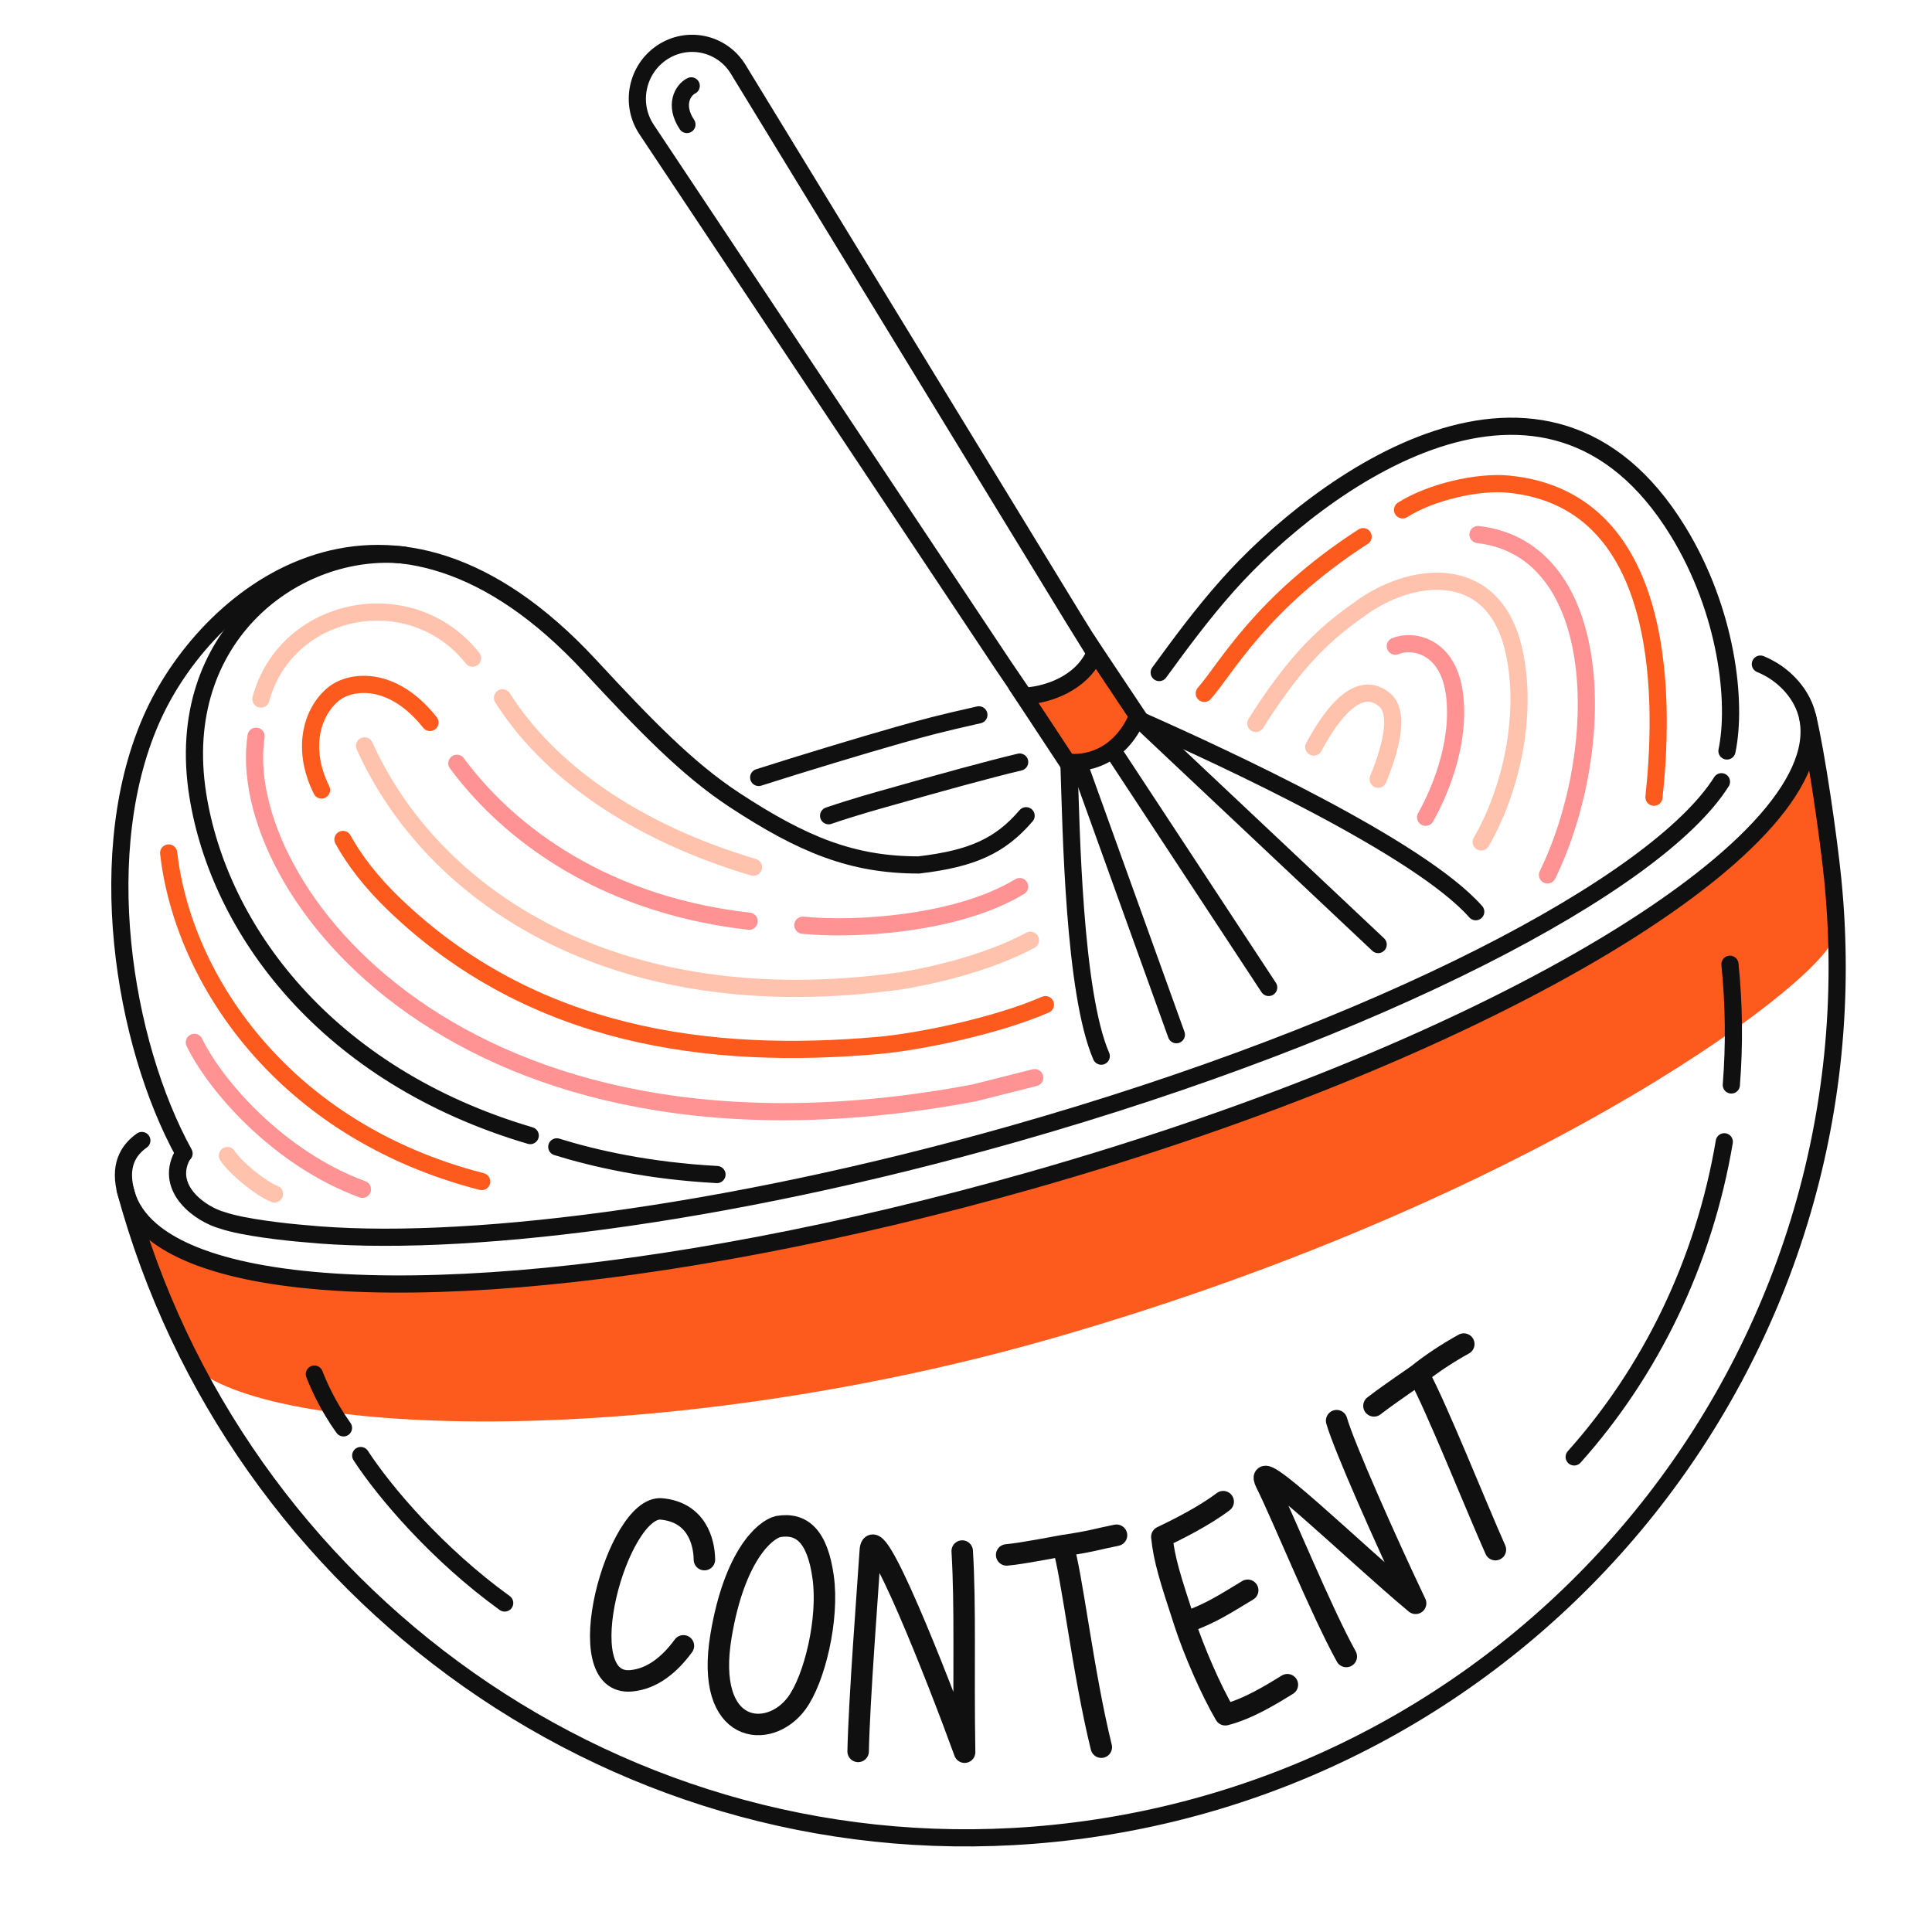
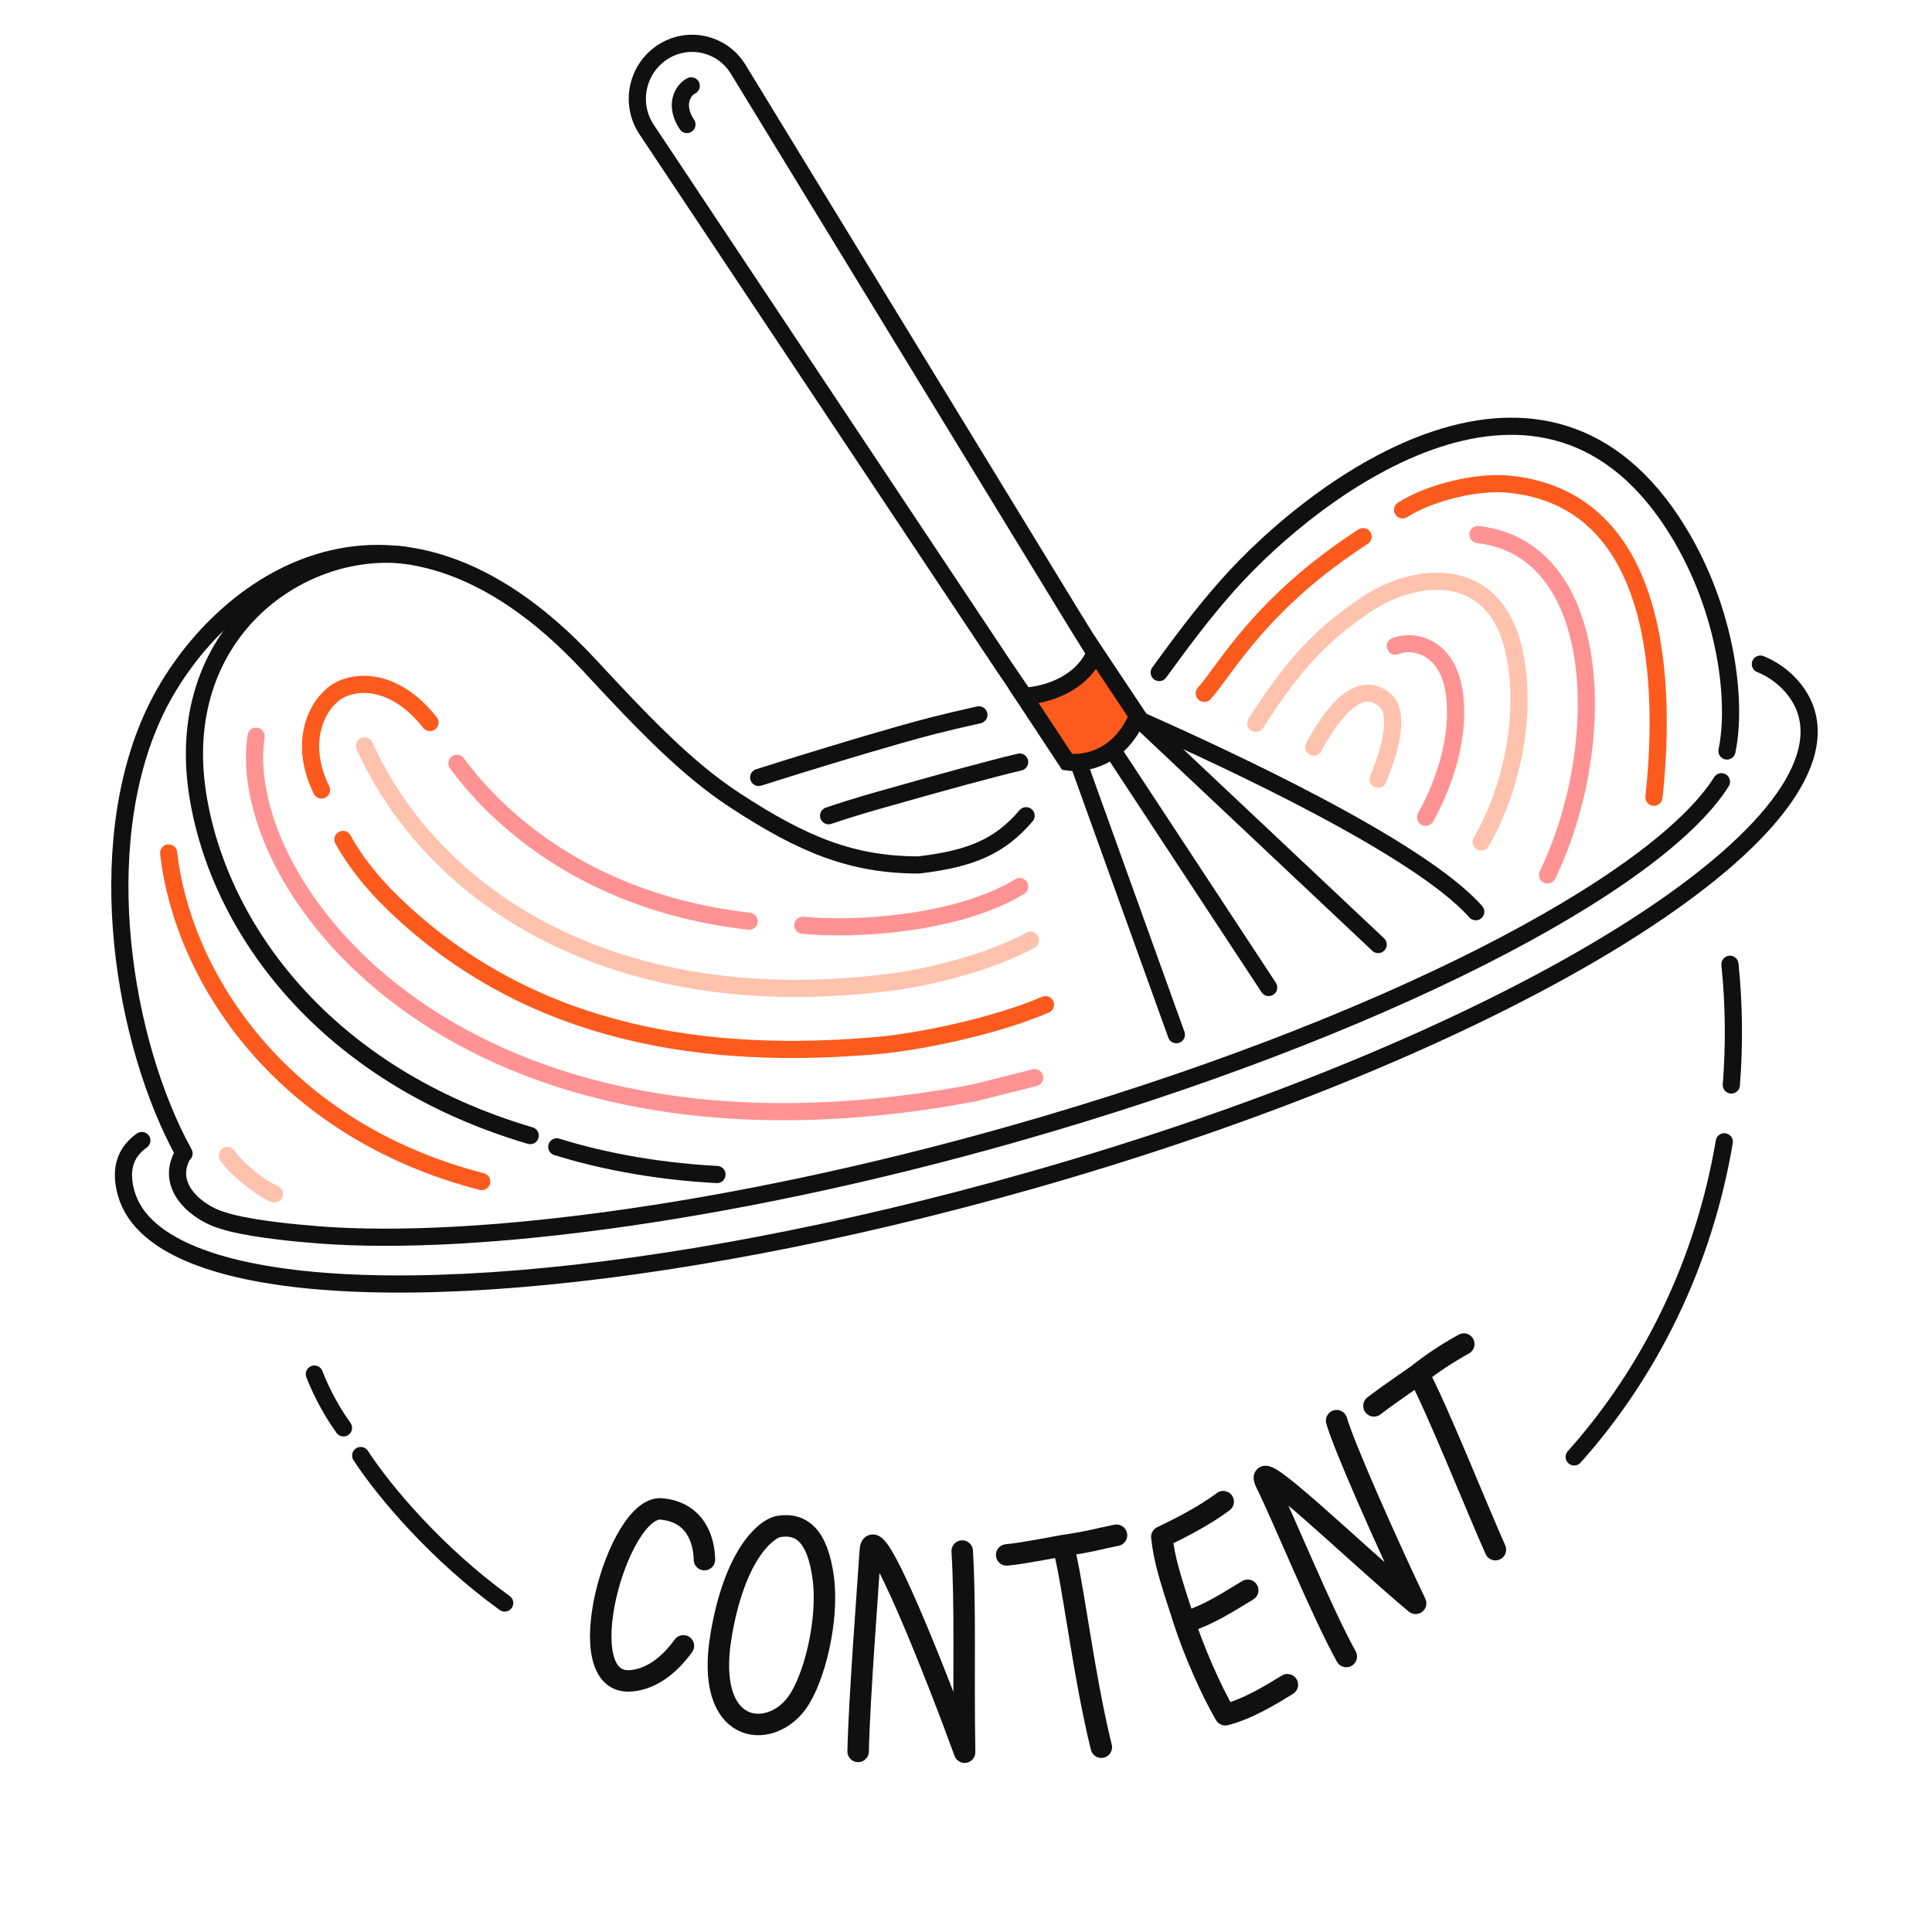
<svg xmlns="http://www.w3.org/2000/svg" width="450" height="450" viewBox="0 0 450 450" fill="none">
  <path d="M161 20C159 21 156.999 24.5 160 29" stroke="#101010" stroke-width="4" stroke-linecap="round" />
-   <path d="M260.138 270.245C117.589 311.645 47.438 297.185 30.505 285.502C30.99 290.277 42.002 311.306 46.525 319.559C68.737 335.397 157.839 336.858 245.733 311.544C361.46 278.215 428.008 225.785 427.179 217.616L422.738 173.841C417.857 204.992 319.413 250.16 260.138 270.245Z" fill="#FD5A1E" />
-   <path d="M29.15 277.096C54.583 371.403 145.045 437.215 245.388 427.035C356.93 415.719 438.178 316.123 426.861 204.582C425.92 195.302 423.155 175.802 421.036 166.977" stroke="#101010" stroke-width="4" stroke-linecap="round" />
  <path d="M400.958 182.081C385.959 205.904 321.648 239.791 235.966 264.125C168.034 283.418 106.236 290.848 70.988 287.34C66.602 286.99 56.638 285.887 51.878 284.267C46.585 282.816 38.404 276.855 42.423 269.215M193 190C199.315 187.851 204.531 186.438 207.33 185.643C218.696 182.415 230.272 179.21 237.499 177.499" stroke="#101010" stroke-width="4" stroke-linecap="round" />
  <path d="M366.657 339.346C384.44 319.447 396.88 294.059 401.62 265.942M402.94 224.598C403.908 234.141 403.989 243.541 403.259 252.709" stroke="#101010" stroke-width="4" stroke-linecap="round" />
  <path d="M84.019 339.023C89.541 347.529 101.908 362.075 117.552 373.371M73.225 320.05C74.132 322.433 76.34 327.492 80.003 332.575" stroke="#101010" stroke-width="4" stroke-linecap="round" />
  <path d="M299.855 392.4C296.269 394.617 290.669 398.071 285.395 399.399C281.998 393.617 278.024 384.371 275.932 377.959M284.906 349.769C280.234 353.298 273.901 356.396 270.613 357.968C271.184 363.322 272.457 367.313 275.932 377.959M275.932 377.959C282.248 375.744 285.488 373.464 290.615 370.406" stroke="#101010" stroke-width="5" stroke-linecap="round" stroke-linejoin="round" />
  <path d="M167.953 380.933C171.067 362.417 178.113 356.304 181.248 355.562C186.712 354.63 190.41 357.737 191.738 367.412C193.067 377.088 189.755 391.011 185.577 396.705C179.171 405.436 164.06 404.078 167.953 380.933Z" stroke="#101010" stroke-width="5" stroke-linecap="round" />
  <path d="M199.875 407.936C200.14 395.683 202.137 370.002 202.709 361.188C203.28 352.373 218.448 390.974 224.675 408.116C224.353 387.95 224.91 374.7 224.118 361.27" stroke="#101010" stroke-width="5" stroke-linecap="round" stroke-linejoin="round" />
  <path d="M313.578 385.829C307.649 375.131 298.841 353.333 294.904 345.444C290.966 337.555 315.734 361.815 329.724 373.442C323.043 359.45 312.911 336.604 311.328 330.902" stroke="#101010" stroke-width="5" stroke-linecap="round" stroke-linejoin="round" />
  <path d="M234.472 362.173C238.128 361.862 246.542 360.175 247.555 360.024M247.555 360.024C254.672 358.967 255.569 358.462 260.057 357.587M247.555 360.024C249.647 366.378 252.235 389.651 256.517 406.954" stroke="#101010" stroke-width="5" stroke-linecap="round" />
  <path d="M320.02 327.456C324.123 324.3 329.641 320.666 330.385 320.062M330.385 320.062C333.269 317.723 337.118 315.176 340.945 313.059M330.385 320.062C334.457 327.386 344.124 351.616 348.308 360.945" stroke="#101010" stroke-width="5" stroke-linecap="round" />
  <path d="M164.072 363.265C164.019 359.088 162.253 352.233 154.085 351.461C143.875 350.497 131.994 392.965 147.087 391.485C151.972 391.006 155.996 387.706 159.18 383.347" stroke="#101010" stroke-width="5" stroke-linecap="round" />
  <path d="M250.36 144.541L250.353 144.53L171.937 16.134C168.182 9.987 160.129 8.233 154.151 12.26C148.269 16.222 146.674 24.257 150.599 30.154L233.719 155.042L233.73 155.058L241.336 166.244C242.701 168.252 244.548 169.448 246.397 169.368C252.325 169.114 256.746 165.169 258.677 161.557C259.334 160.328 259.085 158.62 257.951 156.79L250.36 144.541Z" stroke="#101010" stroke-width="4" stroke-linecap="round" stroke-linejoin="round" />
  <path d="M321.001 220L265.708 167.937" stroke="#101010" stroke-width="4" stroke-linecap="round" stroke-linejoin="round" />
  <path d="M274 241L251.5 178.5" stroke="#101010" stroke-width="4" stroke-linecap="round" stroke-linejoin="round" />
  <path d="M259.943 175.941L295.501 230M266.005 167.972C285.304 176.553 330.535 197.427 343.727 212.356" stroke="#101010" stroke-width="4" stroke-linecap="round" stroke-linejoin="round" />
-   <path d="M249.001 178.5C249.501 193.167 250.101 231.2 256.501 246" stroke="#101010" stroke-width="4" stroke-linecap="round" stroke-linejoin="round" />
  <path d="M255.09 151.947L264.978 166.775C260.773 176.676 252.657 178.096 248.56 177.467L238.479 162.178C246.112 161.684 252.834 157.776 255.09 151.947Z" fill="#FD5A1E" stroke="#101010" stroke-width="4" />
  <path d="M410.023 154.681C415.063 156.708 419.351 161.041 420.786 166.095C429.085 195.315 349.297 243.937 240.12 274.944C152.482 299.834 75.111 305.548 43.702 291.72C40.299 290.222 37.436 288.494 35.157 286.537C32.267 284.054 30.317 281.202 29.402 277.978C27.614 271.684 29.734 267.99 33.038 265.645M176.713 181.084C186.98 177.808 200.393 173.742 209.275 171.22C215.366 169.489 218.986 168.521 228.001 166.5" stroke="#101010" stroke-width="4" stroke-linecap="round" />
  <path d="M42.87 268.668C28.702 242.966 21.265 197.752 35.809 166.358C49.002 137.881 90.543 104.518 137.384 155.048C150.132 168.8 160.022 179.078 171.041 186.31C187.004 196.786 198.5 201.462 214 201.462C226.5 200 233 197 239 190" stroke="#101010" stroke-width="4" stroke-linecap="round" />
  <path d="M402.242 174.915C404.613 163.618 402.296 142.393 390.817 123.696C359.999 73.5 307.088 112.444 285.815 136.47C280.038 142.963 274.944 149.86 269.999 156.647" stroke="#101010" stroke-width="4" stroke-linecap="round" />
  <path d="M94.063 129.288C69.183 126.787 40.158 147.954 46.065 185.166C51.024 216.41 75.999 250.5 123.5 264.5M129.687 267.125C138.269 269.796 151.01 272.718 167 273.571" stroke="#101010" stroke-width="4" stroke-linecap="round" />
  <path d="M280.5 161.5C285.467 155.97 293.5 140.5 317.499 125M385.242 185.686C387.304 166.38 389.769 116.375 351.207 112.749C344.242 112.094 333.298 114.566 326.687 118.755" stroke="#FD5A1E" stroke-width="4" stroke-linecap="round" />
  <path d="M320.998 181.5C324.874 172.008 325.499 165.5 322.499 163C319.499 160.5 313.999 159.2 305.999 174" stroke="#FFC2AC" stroke-width="4" stroke-linecap="round" />
  <path d="M292.5 168.5C302.1 153.3 308.943 147.322 316.499 142C328.499 133 347.993 130.563 352.65 151.701C355.985 166.835 351.754 184.51 344.999 196.104" stroke="#FFC2AC" stroke-width="4" stroke-linecap="round" />
  <path d="M344.256 124.505C374.262 127.995 374.579 174.706 360.442 203.782M325 150.5C328.998 148.85 337.629 150.224 338.869 162.447C340.041 174 334.931 185.245 332.055 190.359" stroke="#FF9393" stroke-width="4" stroke-linecap="round" />
  <path d="M112.197 275.203C65.818 263.29 42.581 227.835 39.286 198.672" stroke="#FD5A1E" stroke-width="4" stroke-linecap="round" />
  <path d="M100.149 168.276C91.366 157.203 81.686 158.466 77.74 161.601C73.09 165.296 69.829 173.754 74.887 183.999M79.874 195.527C82.56 200.404 86.514 205.525 91.723 210.543C124.059 241.698 165.406 246.991 204.655 243.493C214.181 242.644 232.001 239 243.501 234" stroke="#FD5A1E" stroke-width="4" stroke-linecap="round" />
-   <path d="M45.27 242.793C50.323 253.172 65.11 269.929 84.424 277.016" stroke="#FF9393" stroke-width="4" stroke-linecap="round" />
  <path d="M52.97 269.15C54.765 271.984 60.792 276.9 63.928 278.09" stroke="#FFC2AC" stroke-width="4" stroke-linecap="round" />
  <path d="M59.644 171.478C54.385 206.139 106.735 277.262 226.995 254.537L241 251" stroke="#FF9393" stroke-width="4" stroke-linecap="round" />
-   <path d="M60.777 162.819C66.617 141.119 95.663 135.157 110.068 153.296M117.041 162.538C127.5 179 147 193.5 175.5 202" stroke="#FFC2AC" stroke-width="4" stroke-linecap="round" />
  <path d="M84.911 173.732C100.581 208.553 142.995 237.694 209.501 228.5C209.501 228.5 227.001 226 240.001 219" stroke="#FFC2AC" stroke-width="4" stroke-linecap="round" />
  <path d="M106.42 177.784C116.499 191.468 137.667 210.373 174.487 214.574M187 215.5C198.872 216.714 223 215.33 237.5 206.5" stroke="#FF9393" stroke-width="4" stroke-linecap="round" />
</svg>